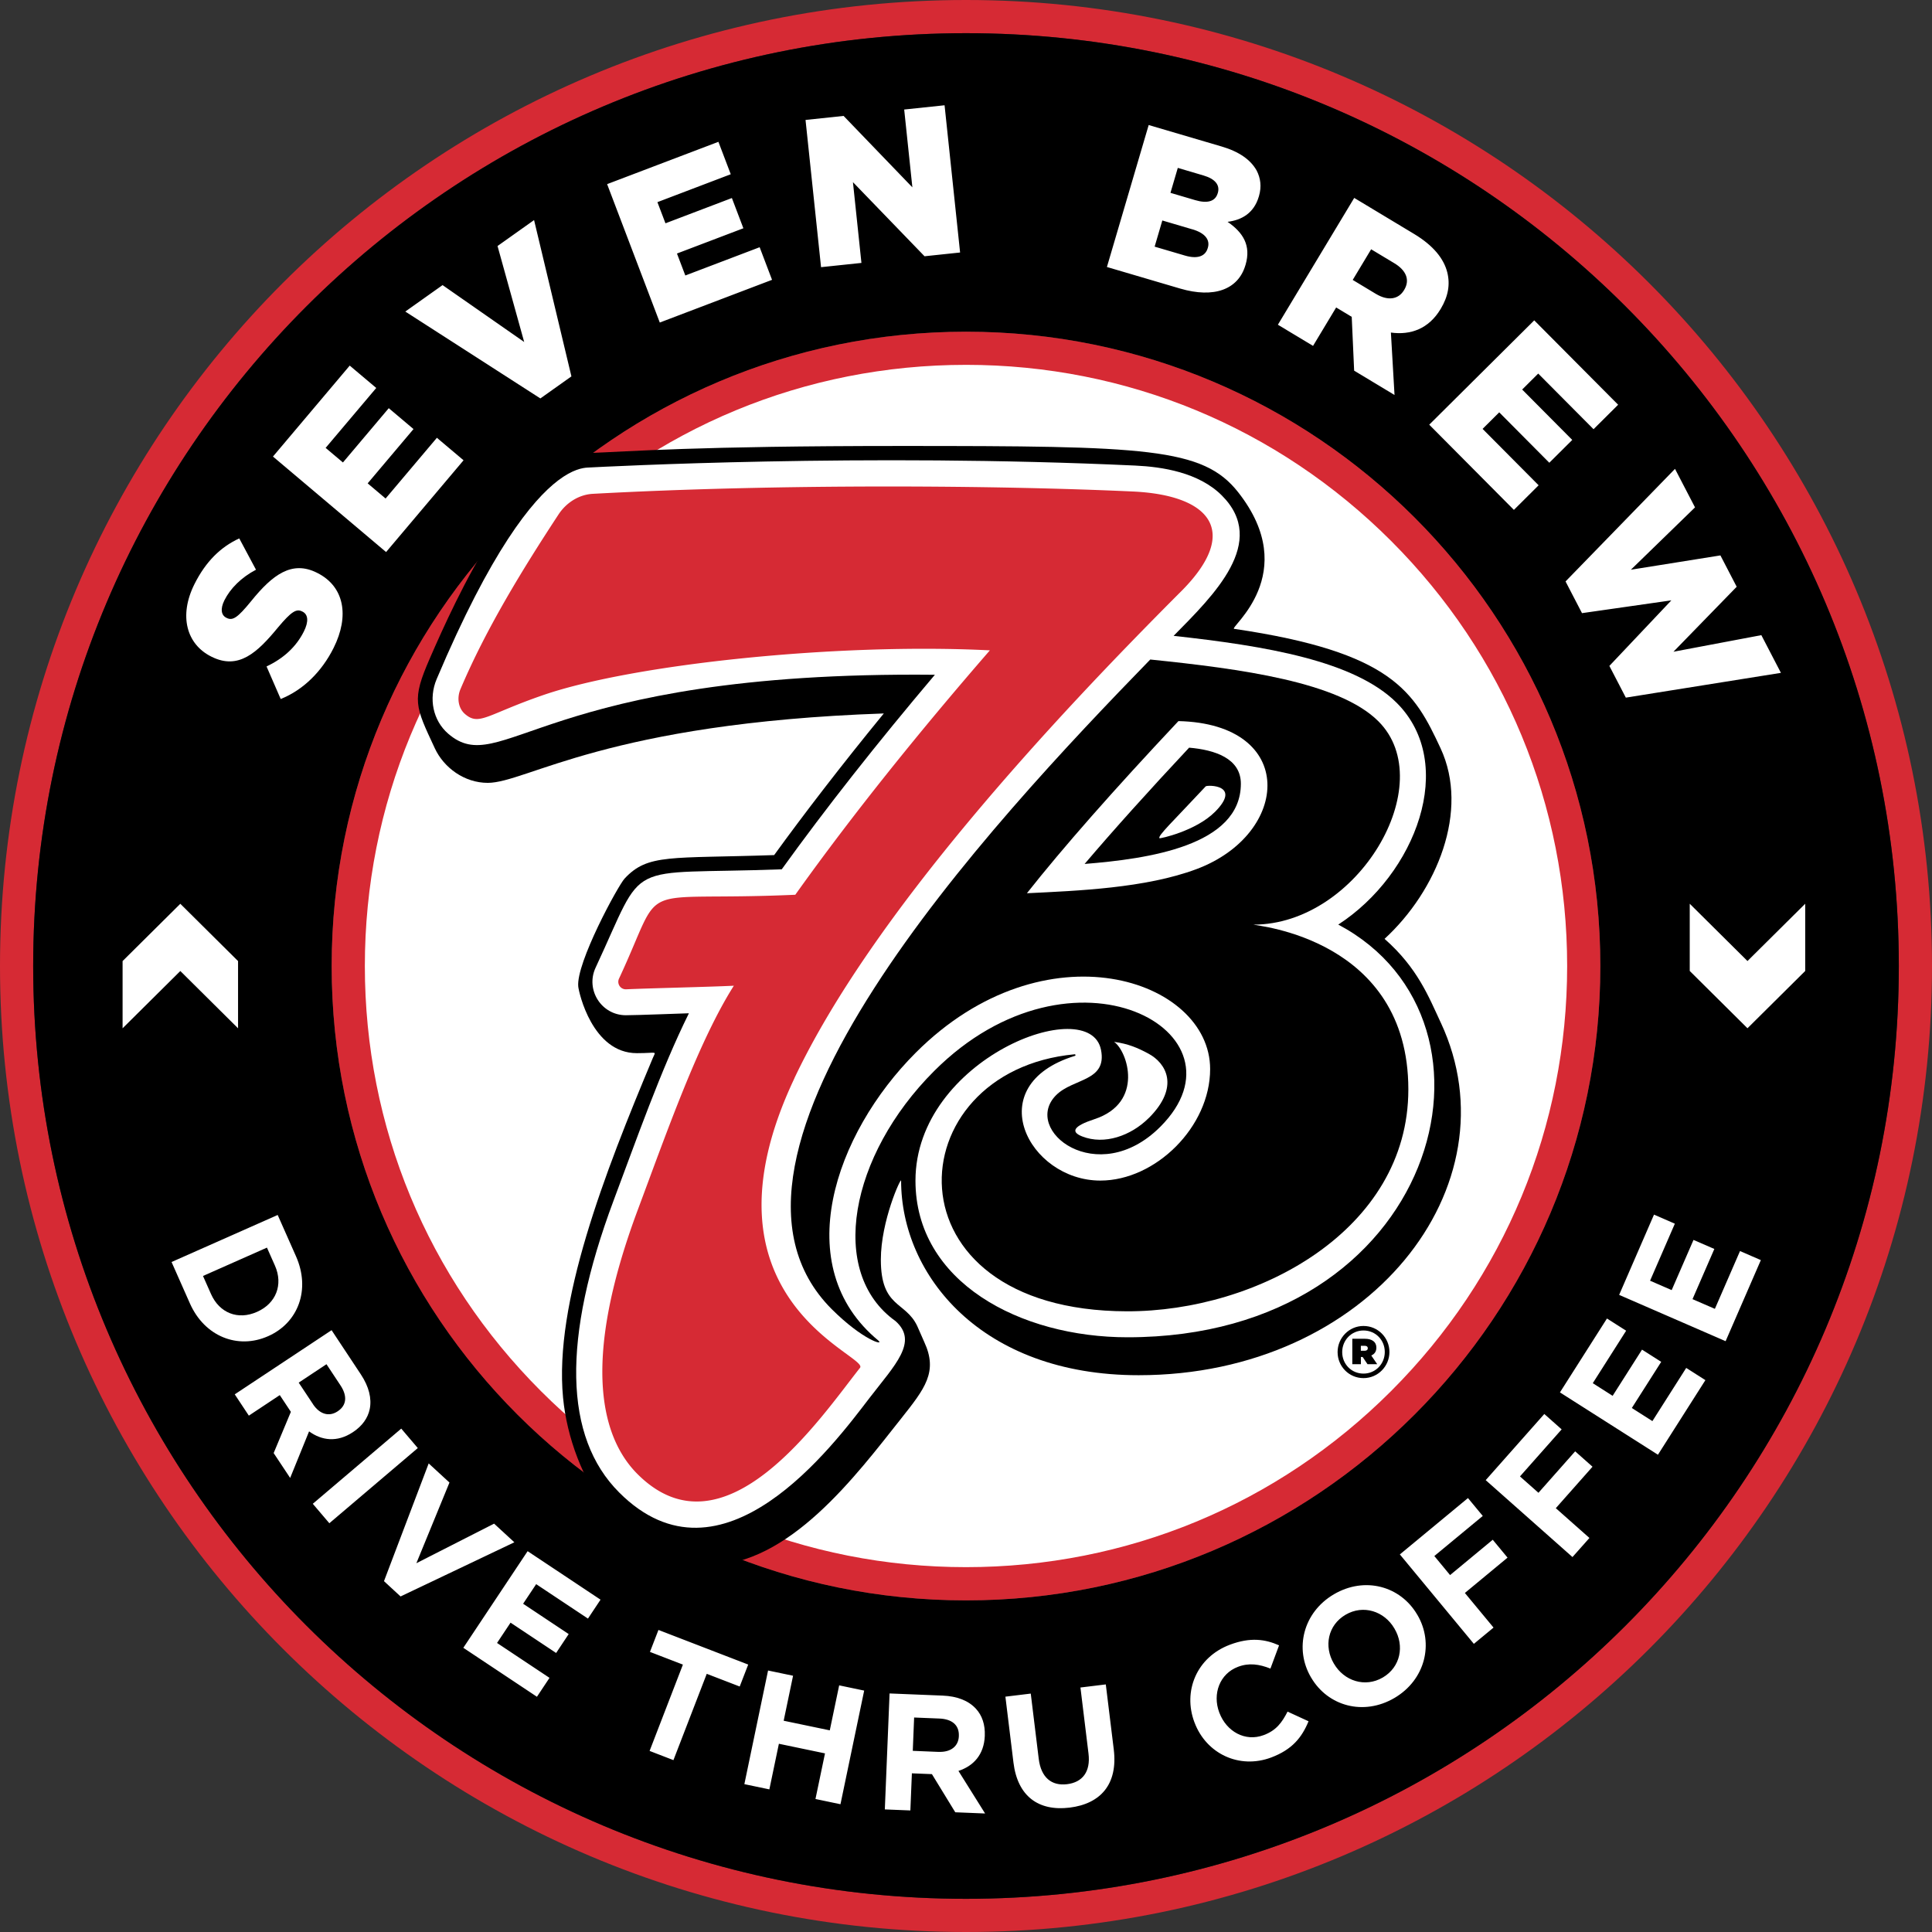
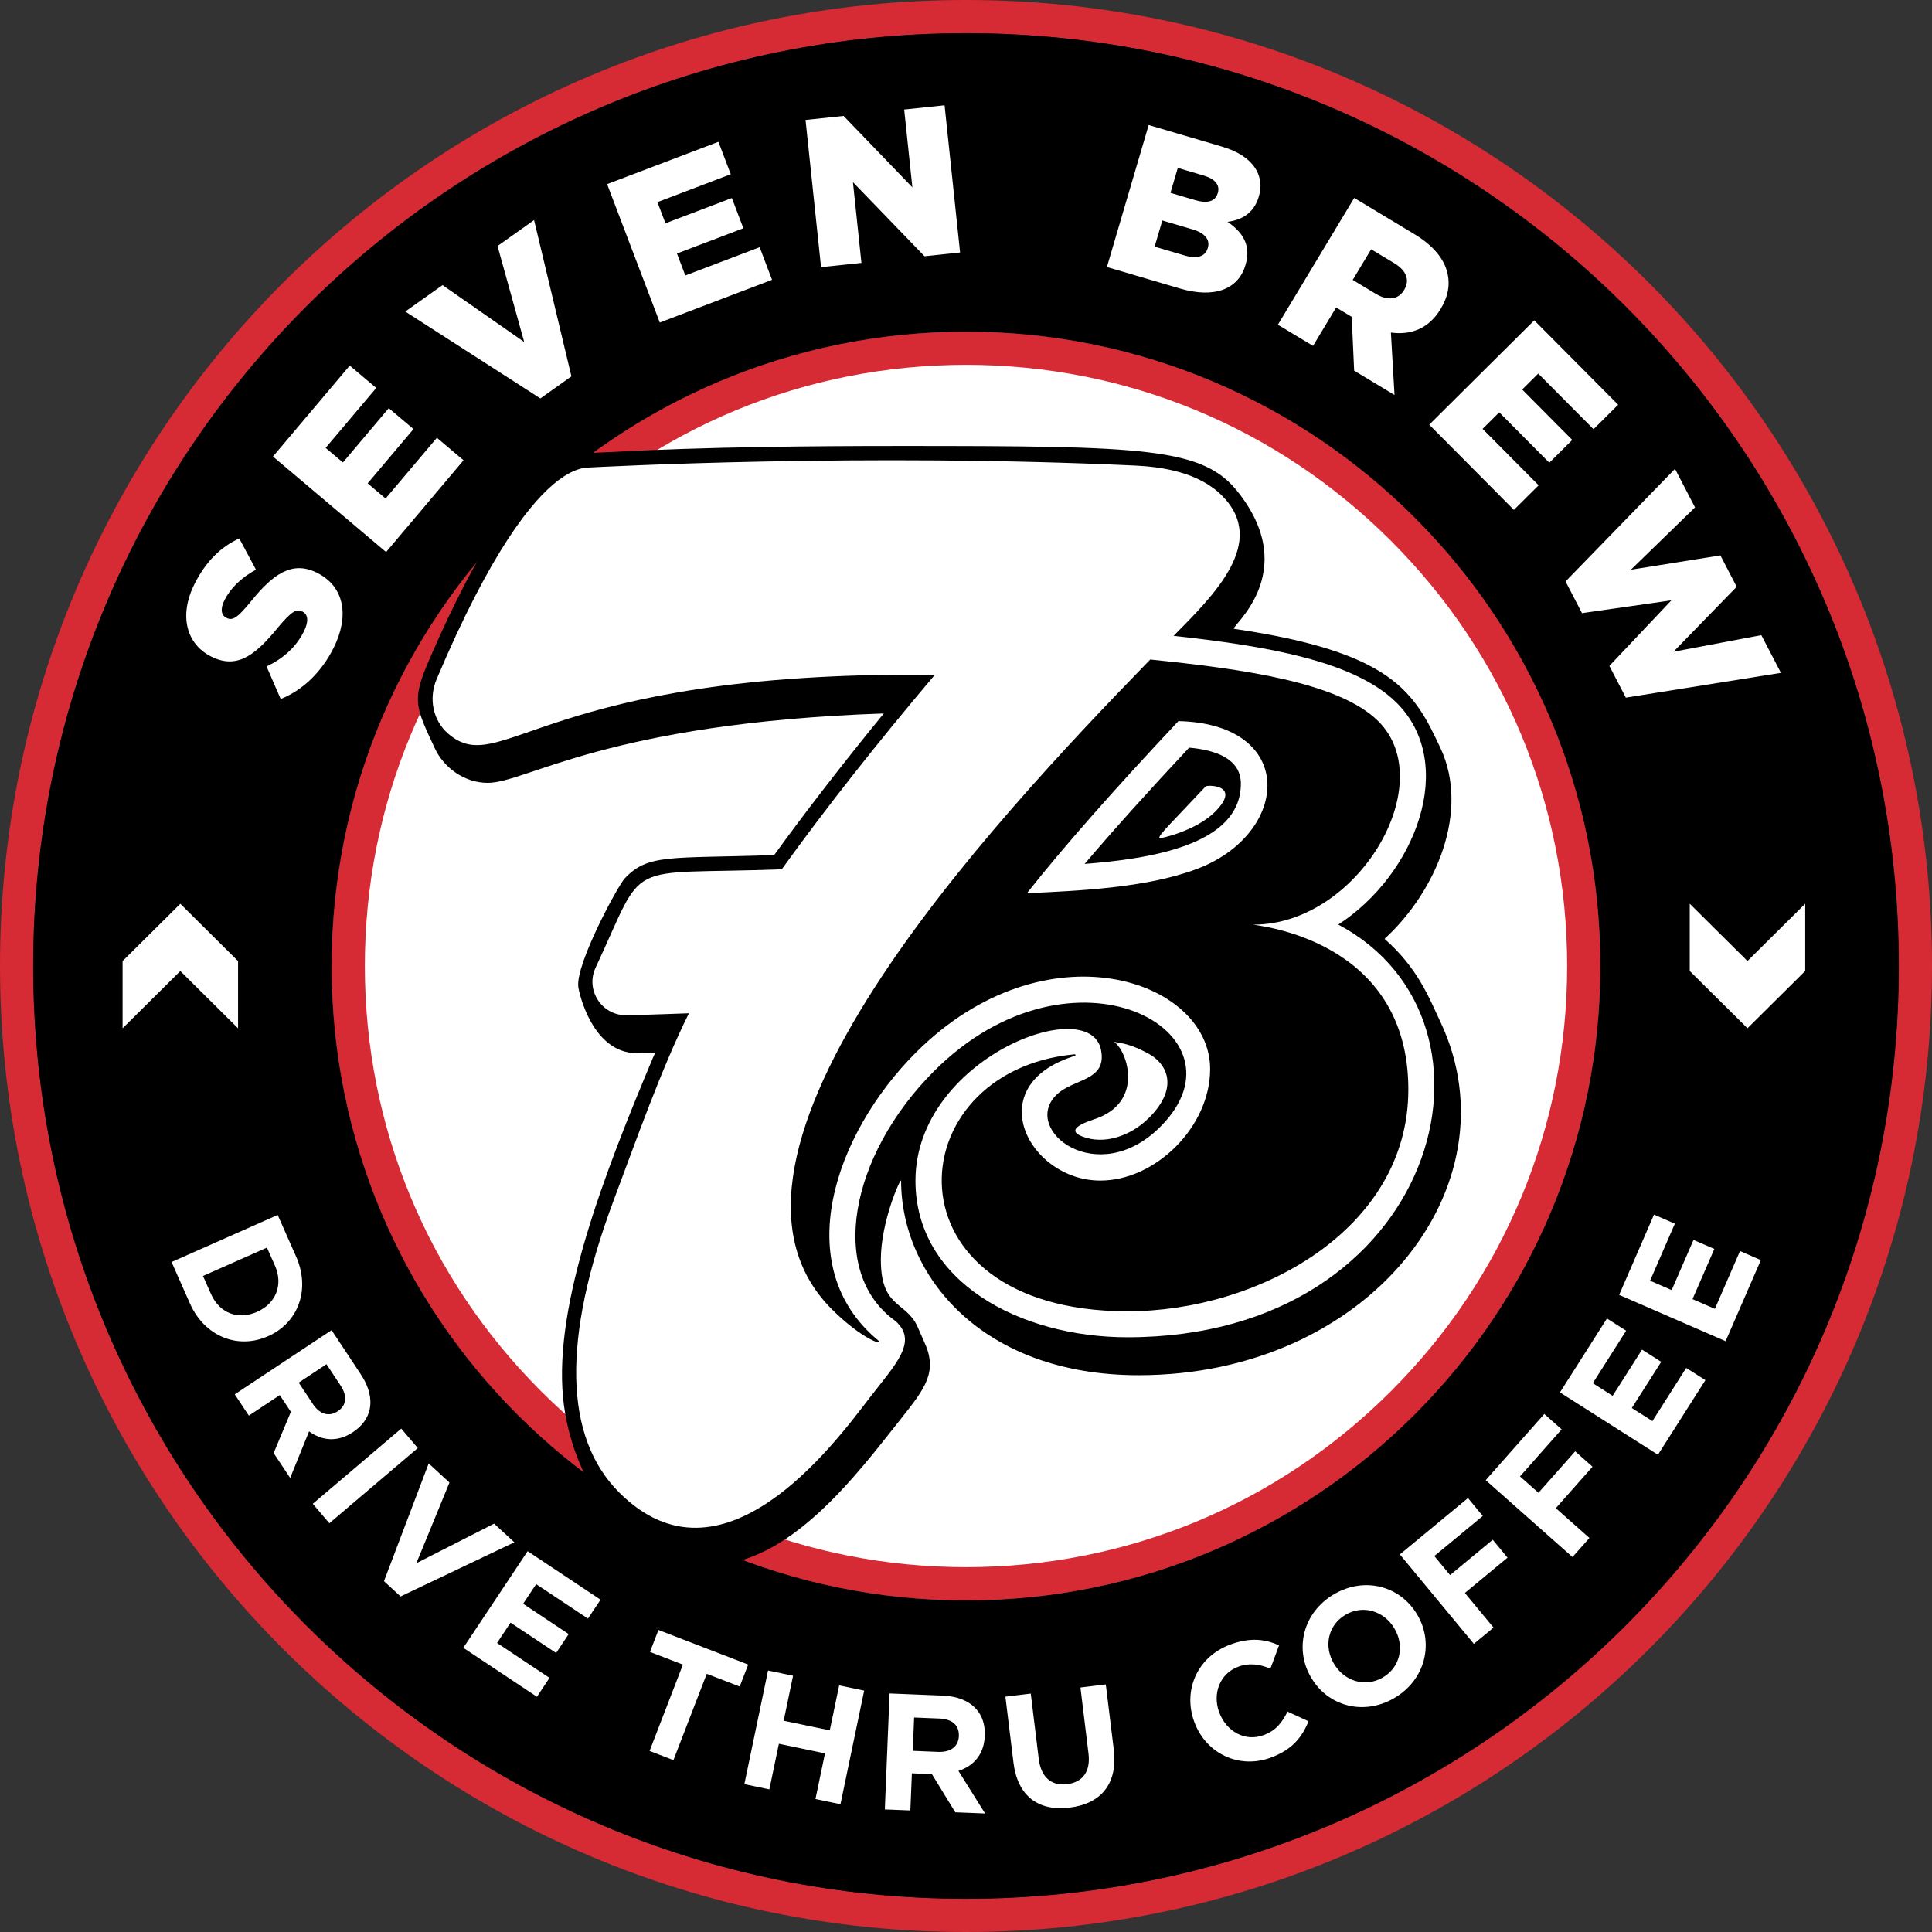
<svg xmlns="http://www.w3.org/2000/svg" id="artwork" width="400" height="400" version="1.1" viewBox="0 0 400 400">
  <rect x="0" y="0" width="400" height="400" fill="#333333" stroke="none" />
  <defs id="defs1">
    <style id="style1">
            .cls-1{fill:#fff}.cls-2{fill:#d62a34}
        </style>
  </defs>
  <circle id="circle1" cx="200" cy="200.037" r="128.389" class="cls-1" stroke-width=".926" />
  <path id="path1" d="M200 6.87c106.667 0 193.13 86.473 193.13 193.13S306.657 393.13 200 393.13 6.87 306.657 6.87 200 93.343 6.87 200 6.87M200 0C89.398 0 0 89.657 0 200s89.556 200 200 200 200-89.556 200-200S310.444 0 200 0Z" class="cls-2" stroke-width=".926" />
  <path id="path2" d="M393.13 200c0 106.667-86.473 193.13-193.13 193.13S6.87 306.657 6.87 200 93.343 6.87 200 6.87 393.13 93.343 393.13 200ZM200 68.676c-72.528 0-131.333 58.796-131.333 131.333S127.463 331.343 200 331.343s131.333-58.797 131.333-131.334S272.537 68.676 200 68.676Z" stroke-width=".926" />
  <path id="path3" d="m58.12 144.731-2.935-6.75c3.528-1.666 6.148-4.074 7.732-7.25 1.037-2.074.88-3.527-.297-4.11l-.083-.038c-1.176-.583-2.213.019-4.99 3.334-4.25 5.166-8.14 8.852-13.741 6.055l-.075-.037c-5.092-2.546-6.759-8.416-3.472-15 2.334-4.657 5.398-7.676 9.278-9.463L53 117.954c-3.056 1.602-5.324 3.898-6.537 6.324-.917 1.842-.63 3.11.389 3.62l.074.037c1.25.63 2.268-.037 5.046-3.444 4.5-5.584 8.5-8.482 13.63-5.917l.074.037c5.602 2.796 6.722 8.889 3.389 15.546-2.426 4.852-6.24 8.676-10.963 10.574zm-1.61-50.203 15.897-18.834 5.491 4.63-10.481 12.407L71 95.75l9.49-11.24 5.121 4.323-9.49 11.241 3.712 3.139 10.62-12.574 5.52 4.657-16.038 19L56.52 94.528ZM83.916 64.5l7.713-5.472 16.898 11.778-5.519-19.87 7.565-5.371 7.732 32.36-6.426 4.566L83.907 64.5Zm41.787-26.38 23.037-8.759 2.555 6.713-15.185 5.778 1.667 4.38L151.528 41l2.38 6.26-13.75 5.23 1.73 4.547 15.39-5.852 2.565 6.75-23.241 8.843-10.898-28.64Zm41.074-13.287 7.88-.833 14.24 14.787-1.694-16.111 8.36-.88 3.214 30.482-7.361.778-14.824-15.343 1.759 16.722-8.361.88zm71.055 1.056 15.074 4.435c3.695 1.083 6.028 2.778 7.26 4.963.814 1.565 1.074 3.324.481 5.343l-.028.083c-1 3.398-3.527 4.852-6.463 5.213 3.223 2.222 4.899 4.907 3.723 8.898l-.028.083c-1.482 5.037-6.5 6.899-13.519 4.834l-15.157-4.463 8.648-29.398zm9.028 21.592-6.213-1.833-1.592 5.417 6.296 1.852c2.518.74 4.194.185 4.694-1.537l.028-.084c.472-1.592-.481-3.018-3.213-3.824zm5.278-7.537c.481-1.638-.565-2.907-2.954-3.61l-5.333-1.575-1.519 5.167 5.12 1.51c2.482.73 4.149.305 4.658-1.417l.028-.084zm28.231 1.028 12.417 7.472c4.01 2.417 6.157 5.14 6.861 7.963.611 2.463.204 4.926-1.352 7.519l-.046.074c-2.435 4.056-6.176 5.426-10.278 4.852l.75 12.926-8.36-5.037-.5-11.14-3.223-1.944-4.787 7.954-7.278-4.38 15.806-26.259zm4.528 19.89c2.435 1.462 4.62 1.147 5.778-.77l.046-.073c1.269-2.102.361-4.075-2.037-5.519l-4.805-2.889-3.815 6.343 4.842 2.916zm32.74 5.453 17.38 17.481-5.092 5.065-11.454-11.518-3.324 3.305 10.37 10.435-4.75 4.723-10.37-10.436-3.444 3.426 11.602 11.676-5.12 5.093-17.529-17.64 21.741-21.6zm29.158 30.768 4.14 7.963-13.279 12.908 18.537-2.963 3.37 6.49-13.092 13.454 18.195-3.435 4.055 7.806-32.11 5.13-3.408-6.566 12.833-13.574-18.5 2.648-3.407-6.564 22.666-23.315zM57.491 251.546l3.796 8.565c3.056 6.908.435 13.778-5.75 16.519l-.065.027c-6.185 2.741-13.102.102-16.157-6.805l-3.796-8.565zm-2.222 6.76-13.241 5.87 1.657 3.731c1.75 3.954 5.602 5.445 9.49 3.713l.066-.027c3.889-1.723 5.435-5.602 3.685-9.556zm13.38 17.092 6.064 9.158c1.685 2.546 2.278 5 1.833 7.185-.38 1.852-1.555 3.5-3.444 4.75l-.056.037c-3.231 2.139-6.426 1.74-9.055-.176l-3.917 9.639-3.417-5.148 3.565-8.537-2.296-3.463-6.407 4.25-2.917-4.408 20.037-13.278zm-3.853 15.324c1.426 2.148 3.38 2.62 5.074 1.5l.056-.037c1.889-1.25 1.99-3.213.565-5.36l-2.898-4.38-5.75 3.814 2.963 4.463zm18.278 5.056 3.426 4.028-18.315 15.564-3.426-4.027zm5.685 7.213 4.297 3.953-6.852 16.704 16.092-8.194 4.195 3.86-23.556 11.214-3.435-3.167 9.26-24.389Zm20.482 18.166 15.092 10.037-2.602 3.917-10.722-7.13-2.703 4.056 9.435 6.278-2.602 3.916-9.435-6.277-2.797 4.203 10.862 7.223-2.602 3.916-15.241-10.139 13.315-20.009zm32.148 23.482-6.824-2.63 1.76-4.546 18.582 7.167-1.759 4.546-6.824-2.63-6.898 17.87-4.935-1.907zm17.63 1.222 5.175 1.083-1.944 9.315 9.546 1.991 1.945-9.315 5.176 1.084-4.908 23.527-5.176-1.083 1.973-9.444-9.547-1.991-1.972 9.444-5.176-1.083zm25.157 4.75 10.981.445c3.056.12 5.39 1.074 6.899 2.722 1.287 1.389 1.925 3.305 1.833 5.574v.065c-.158 3.88-2.352 6.222-5.454 7.231l5.519 8.815-6.176-.25-4.834-7.898-4.148-.167-.315 7.685-5.287-.213zm10.157 12.093c2.574.102 4.102-1.204 4.186-3.232v-.065c.092-2.268-1.436-3.49-4.01-3.601l-5.25-.213-.278 6.898 5.352.222zm15.491 2.203-1.667-13.63 5.25-.638 1.649 13.49c.472 3.89 2.666 5.658 5.86 5.27 3.204-.39 4.908-2.575 4.445-6.353l-1.667-13.666 5.25-.64 1.649 13.464c.88 7.222-2.741 11.259-9.149 12.046-6.407.778-10.759-2.315-11.62-9.333zm37.49-8.277-.027-.065c-2.407-6.398.444-13.445 7.352-16.046 4.24-1.593 7.315-1.14 10.176.13l-1.787 4.814c-2.324-.926-4.463-1.222-6.704-.37-3.796 1.426-5.343 5.601-3.889 9.463l.028.064c1.454 3.852 5.324 6.065 9.185 4.611 2.574-.962 3.76-2.583 4.926-4.86l4.343 2c-1.38 3.342-3.37 5.851-7.713 7.49-6.62 2.49-13.463-.768-15.89-7.231zm24.149-9.297-.037-.055c-3.463-5.89-1.648-13.445 4.75-17.204 6.398-3.75 13.787-1.685 17.24 4.213l.038.056c3.463 5.888 1.648 13.444-4.75 17.203-6.398 3.75-13.787 1.685-17.241-4.213zm17.26-10.139-.038-.055c-2.083-3.556-6.426-4.982-10.102-2.824-3.676 2.157-4.518 6.555-2.426 10.102l.037.055c2.084 3.556 6.426 4.982 10.102 2.834 3.676-2.158 4.519-6.556 2.426-10.102zm1.101-15.37 14.102-11.667 3.065 3.704-10.028 8.296 3.26 3.945 8.833-7.315 3.064 3.704-8.833 7.315 5.935 7.166-4.074 3.37zm17.778-15.38 12.13-13.694 3.592 3.185-8.63 9.74 3.825 3.39 7.601-8.584 3.593 3.186-7.602 8.583 6.963 6.167-3.51 3.953-17.98-15.935zm15.37-18.166 9.732-15.297 3.972 2.528-6.907 10.861 4.11 2.62 6.084-9.564 3.972 2.528-6.083 9.555 4.26 2.713 7-11.009 3.971 2.528-9.824 15.444-20.278-12.898zm12.25-20.176 7.222-16.63 4.315 1.88-5.13 11.805 4.473 1.945 4.518-10.389 4.315 1.87-4.518 10.39 4.63 2.008 5.203-11.962 4.315 1.87-7.296 16.787-22.038-9.583zm26.574-55.213 11.954-11.861V187.11l-11.954 11.861-11.953-11.86v13.916zM37.333 187.12 25.38 198.981v13.917l11.953-11.861 11.954 11.861v-13.917z" class="cls-1" stroke-width=".926" />
  <path id="path4" d="M200 75.537c33.24 0 64.5 12.944 88.01 36.454C311.518 135.5 324.462 166.75 324.462 200s-12.944 64.5-36.454 88.01C264.5 311.518 233.25 324.462 200 324.462s-64.5-12.944-88.01-36.454C88.482 264.5 75.538 233.25 75.538 200s12.944-64.5 36.454-88.01C135.5 88.482 166.75 75.538 200 75.538m0-6.861c-72.528 0-131.333 58.796-131.333 131.333S127.463 331.343 200 331.343s131.333-58.797 131.333-131.334S272.537 68.676 200 68.676Z" class="cls-2" stroke-width=".926" />
  <path id="path5" d="M298.306 211.75c-2.528-5.417-4.815-11.352-11.649-17.37 10.88-9.991 17.612-26.547 11.593-39.463-5.426-11.648-9.907-19.908-42.74-24.723-1.14-.175 14.138-11.388.833-28.287-7.269-9.24-19.047-9.574-69.806-9.574-42.824 0-55.852 1.148-64.954 1.473-13.703.481-27.296 30.305-32.592 42.5-3.787 8.694-3.056 9.842 1.037 18.63 1.87 4.008 6.11 7.147 10.963 7.147 8.046-.018 24.676-12.38 81.99-14.37-8.833 10.787-16.546 20.833-22.703 29.324-21.547.74-26.13-.333-30.963 4.861-1.343 1.445-10.084 17.482-9.593 22.361.12 1.213 2.908 13.787 12.13 13.787 4.352 0 3.963-.574 3.278 1.074-9.982 23.797-20.436 50.695-18.556 70.241 1.602 16.658 13.037 34.74 29.945 34.74 16.907 0 30.759-18.694 40.009-30.351 4.972-6.278 7.713-9.704 4.824-15.917-.574-1.231-.99-2.324-1.454-3.305-2.444-5.167-7.528-3.713-7.528-13.732 0-8.018 4.195-17.157 4.195-16.352 0 19.528 16.574 40.278 49.176 40.278 47.713 0 78.268-39.296 62.574-72.963zm-60.436 19.694c-3.74 3.741-9.24 5.64-13.814 3.843-2.5-.981-1.732-2.176 2.509-3.565 10.435-3.416 6.852-14.148 4.092-16.018 2.926.398 4.899 1.24 7.158 2.463 3.565 1.926 6.555 6.787.055 13.287zm13.64-63.324c-3.936 3.936-11.334 5.537-11.445 5.426-.454-.453 2.676-3.36 9.565-10.74.287-.306 7.62-.417 1.88 5.324z" stroke-width=".926" />
  <path id="path6" d="M277.083 191.417c16.01-10.38 24.741-33.241 12.111-45.88-8.759-8.76-27.268-11.815-46.213-13.889 8.315-8.435 19.64-19.417 9.991-29.065-4.787-4.787-12.352-5.935-17.963-6.194-56.148-2.611-109.639.231-113.342.417-1.056.055-3.111.388-6.102 2.657-5.417 4.111-13.917 14.546-25.158 41.13-1.713 4.046-.759 8.583 2.37 11.296 11.084 9.592 19.25-13.028 100.779-12.185-11.963 14.139-22.602 27.648-31.704 40.277-33.417 1.241-27.796-2.685-38.556 20.399-2.102 4.564 1.232 9.814 6.287 9.814 2.297 0 12.13-.388 13.047-.407-5.815 11.722-11.019 26.593-15.593 38.769-10.704 28.638-10.315 48.972 1.157 60.444 21.278 21.306 44.334-9.778 51.806-19.537 5.287-6.88 10.222-11.676 5.398-15.954-14.065-10.028-9.472-34.296 8-51.759 28.76-28.76 66.315-7.944 46.833 11.537-13.009 13.01-28.787.676-21.564-6.556 3.509-3.509 10.574-2.814 9.287-9.351-2.297-11.899-38.417 1.814-38.417 27.064 0 20.991 21.657 32.426 43.917 32.426 64.213 0 81.583-65.324 43.62-85.444zm-52.527-12.547c5.963-7.009 13.203-15.064 21.638-24.074 5.325.454 10.713 2.213 10.713 7.463 0 12.87-19.259 15.565-32.351 16.611z" class="cls-1" stroke-width=".926" />
  <path id="path7" d="M291.583 225.556c0-31.26-31.509-33.87-32.092-34.12 21.648.018 38.796-29.195 25.898-42.093-8.158-8.158-28.463-10.87-47.24-12.797-32.936 33.87-97.575 102.87-65.936 134.51 6.407 6.388 10.954 7.657 9.63 6.481-18.519-15.306-9.084-42.75 7.759-59.593 26.713-26.713 60.944-15.24 60.944 3.399 0 11.953-11.296 23.083-22.731 23.083-14.908 0-25.074-19.74-5.26-25.824.195-.056.13-.352-.064-.324-36.917 3.444-39.89 53.102 10.805 53.213 27.065.065 58.287-16.778 58.287-45.926zm-43.852-45.62c-10.564 3.962-24.694 4.49-35.12 5 7.398-9.38 17.99-21.408 31.37-35.64 24.64.565 23.232 23.343 3.75 30.64z" stroke-width=".926" />
-   <path id="path8" d="M164.49 223.222c-21.721 45.88 15.584 57.426 13.566 59.972-8.047 10.14-27.991 40.065-46.065 22-7.14-7.138-12.019-22.398.074-54.759 5.981-16.01 12.546-34.805 19.87-46.352-5.555.269-17.537.519-22.296.741a1.554 1.554 0 0 1-1.482-2.204c9.88-21.176 2.112-15.842 36.5-17.37 11.926-16.722 25.713-33.815 40.287-50.602-31.444-1.592-73.777 2.843-92.416 9.24-11.695 4.02-13.306 6.492-16.26 3.936-1.435-1.24-1.675-3.398-.935-5.139 5.343-12.63 13-25.037 20.306-36.176 1.593-2.426 4.204-4.11 7.102-4.268 38.889-2.12 84.037-1.769 112-.472 15.778.787 22.083 8.185 10.028 20.435-26.695 26.694-64.149 66.926-80.297 101.027z" class="cls-2" stroke-width=".926" />
-   <path id="path9" d="M276.935 279.954v-.028c0-2.926 2.37-5.398 5.361-5.398 2.991 0 5.37 2.435 5.37 5.37v.028c0 2.926-2.37 5.398-5.37 5.398s-5.36-2.435-5.36-5.37zm9.769-.028v-.028c0-2.435-1.89-4.435-4.408-4.435-2.518 0-4.407 2.037-4.407 4.463v.028c0 2.435 1.889 4.435 4.407 4.435 2.519 0 4.408-2.037 4.408-4.463zm-6.723-2.75h2.575c1.49 0 2.407.63 2.407 1.833 0 .834-.398 1.343-1.056 1.63l1.232 1.805h-2.01l-1-1.49h-.37v1.49h-1.778zm2.519 2.49c.426 0 .685-.175.685-.518 0-.342-.231-.518-.657-.518h-.778v1.027h.74z" stroke-width=".926" />
</svg>